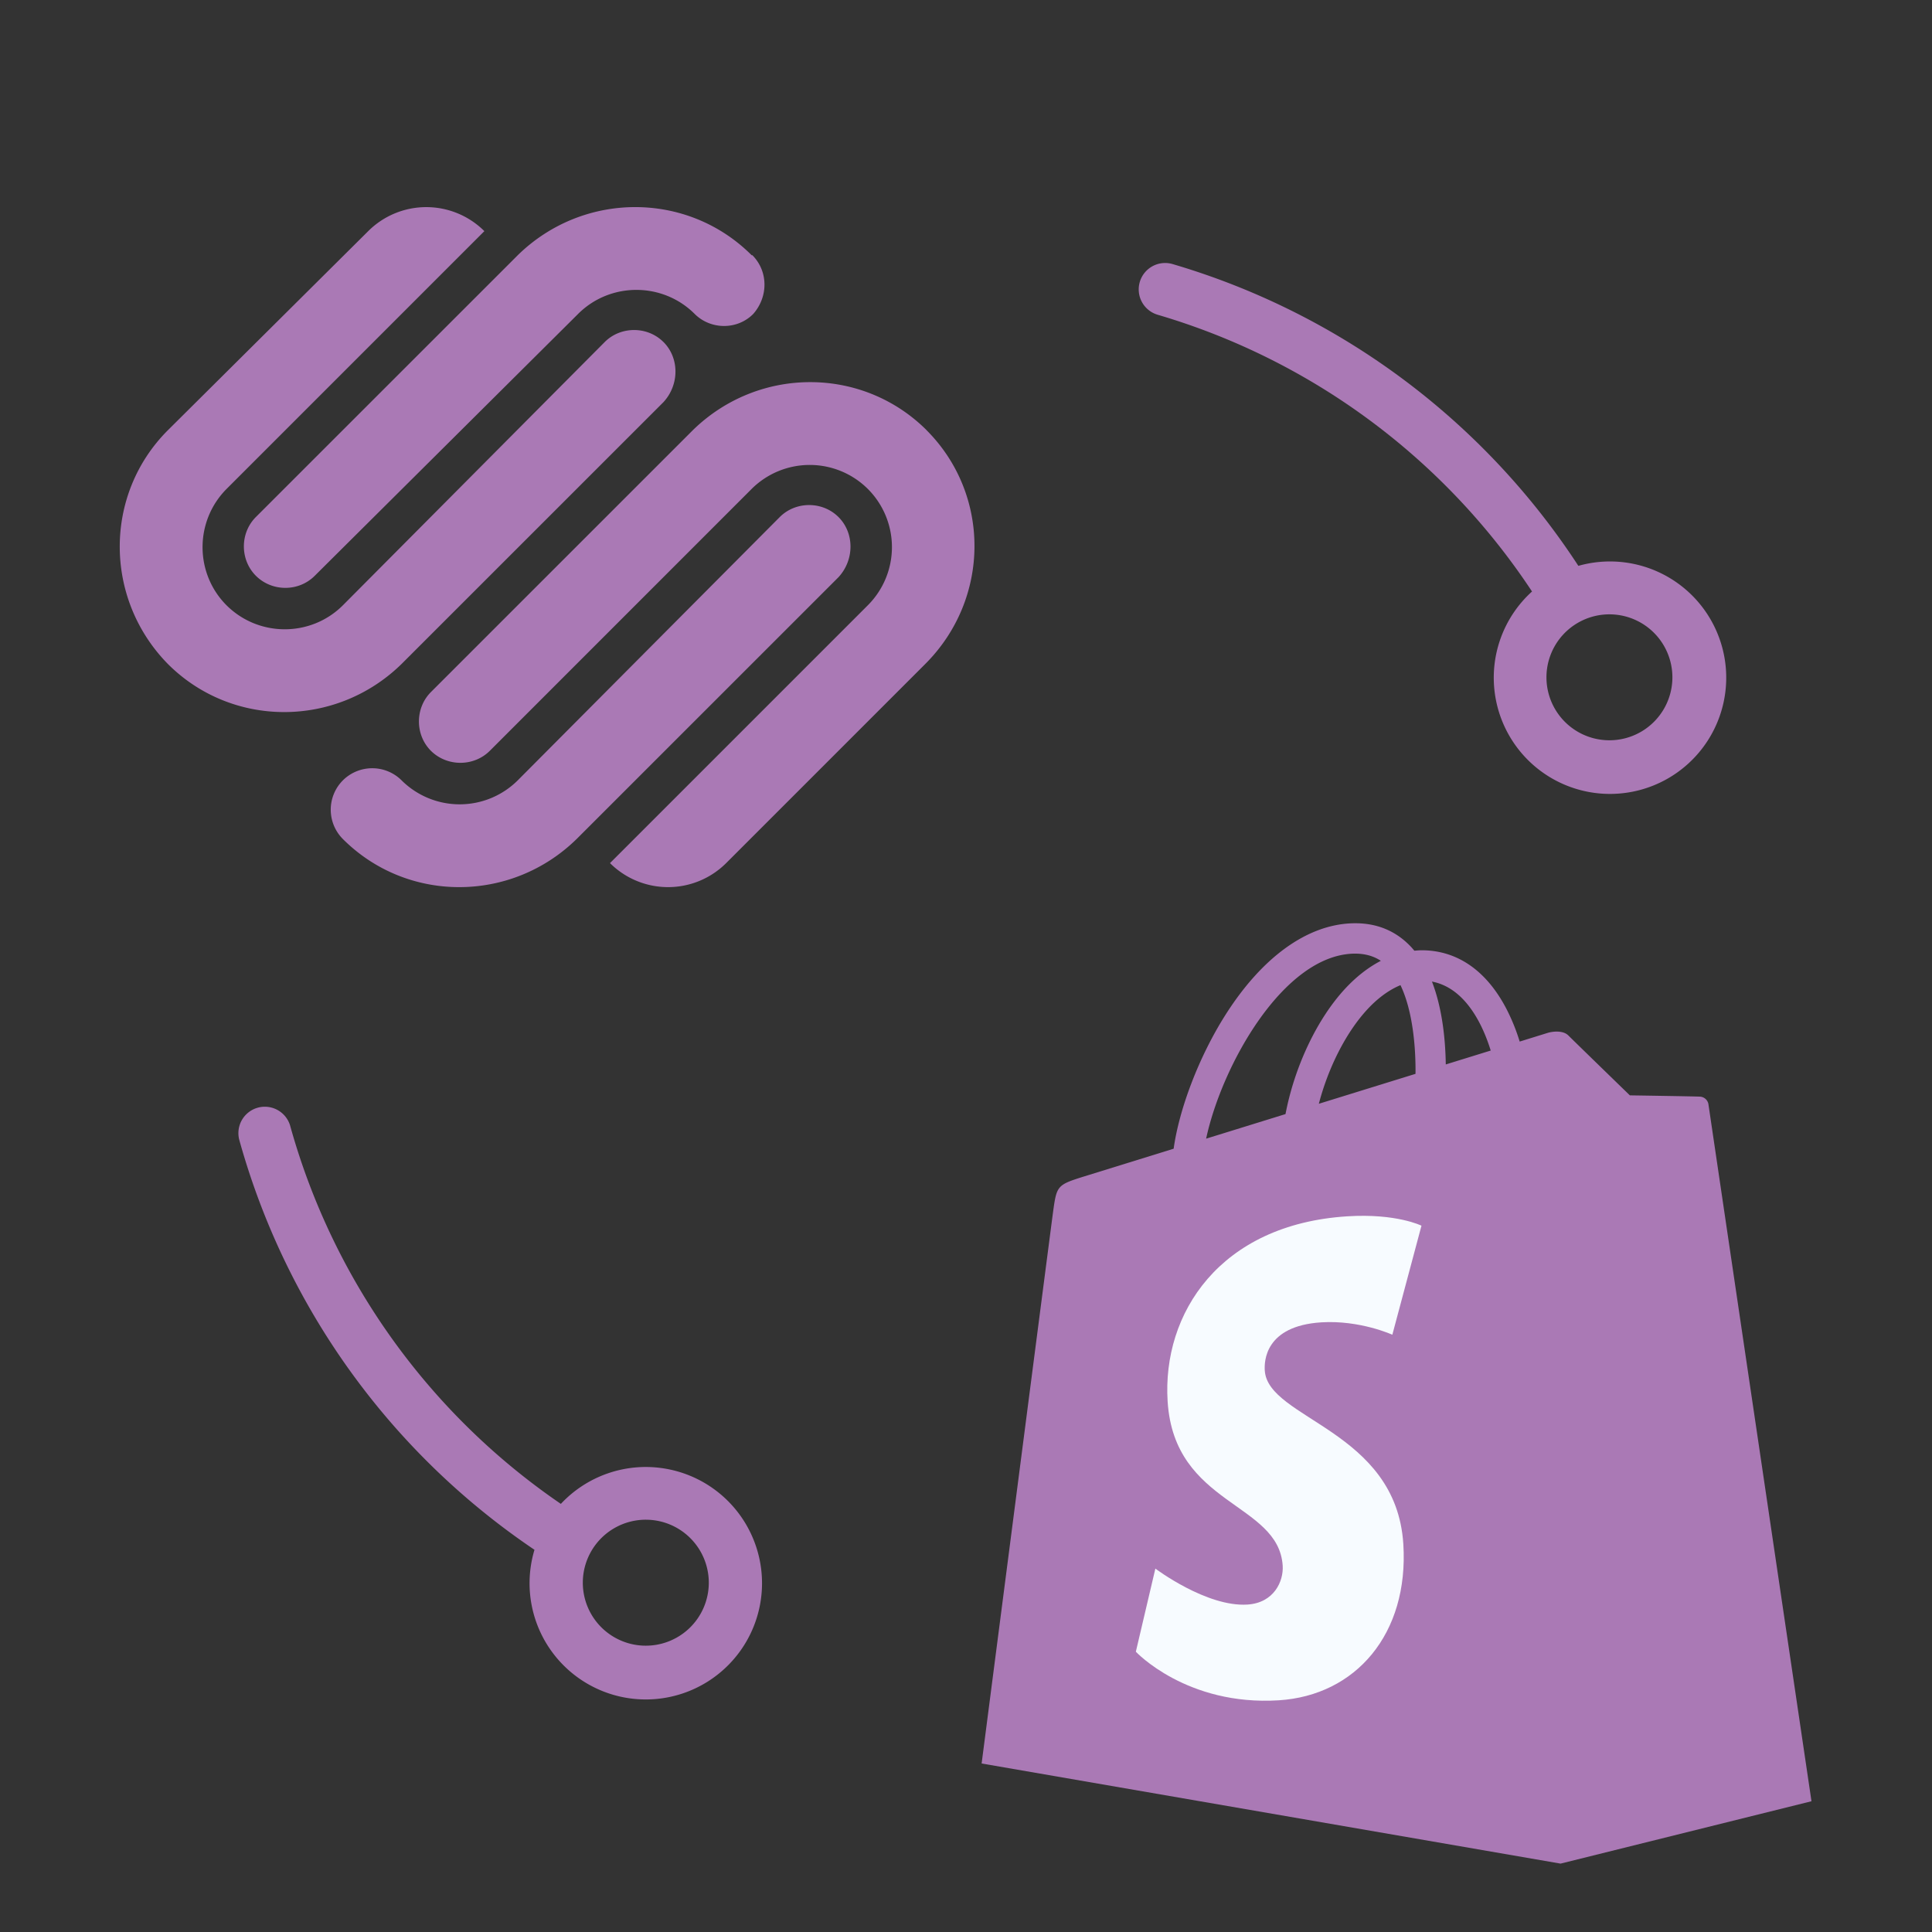
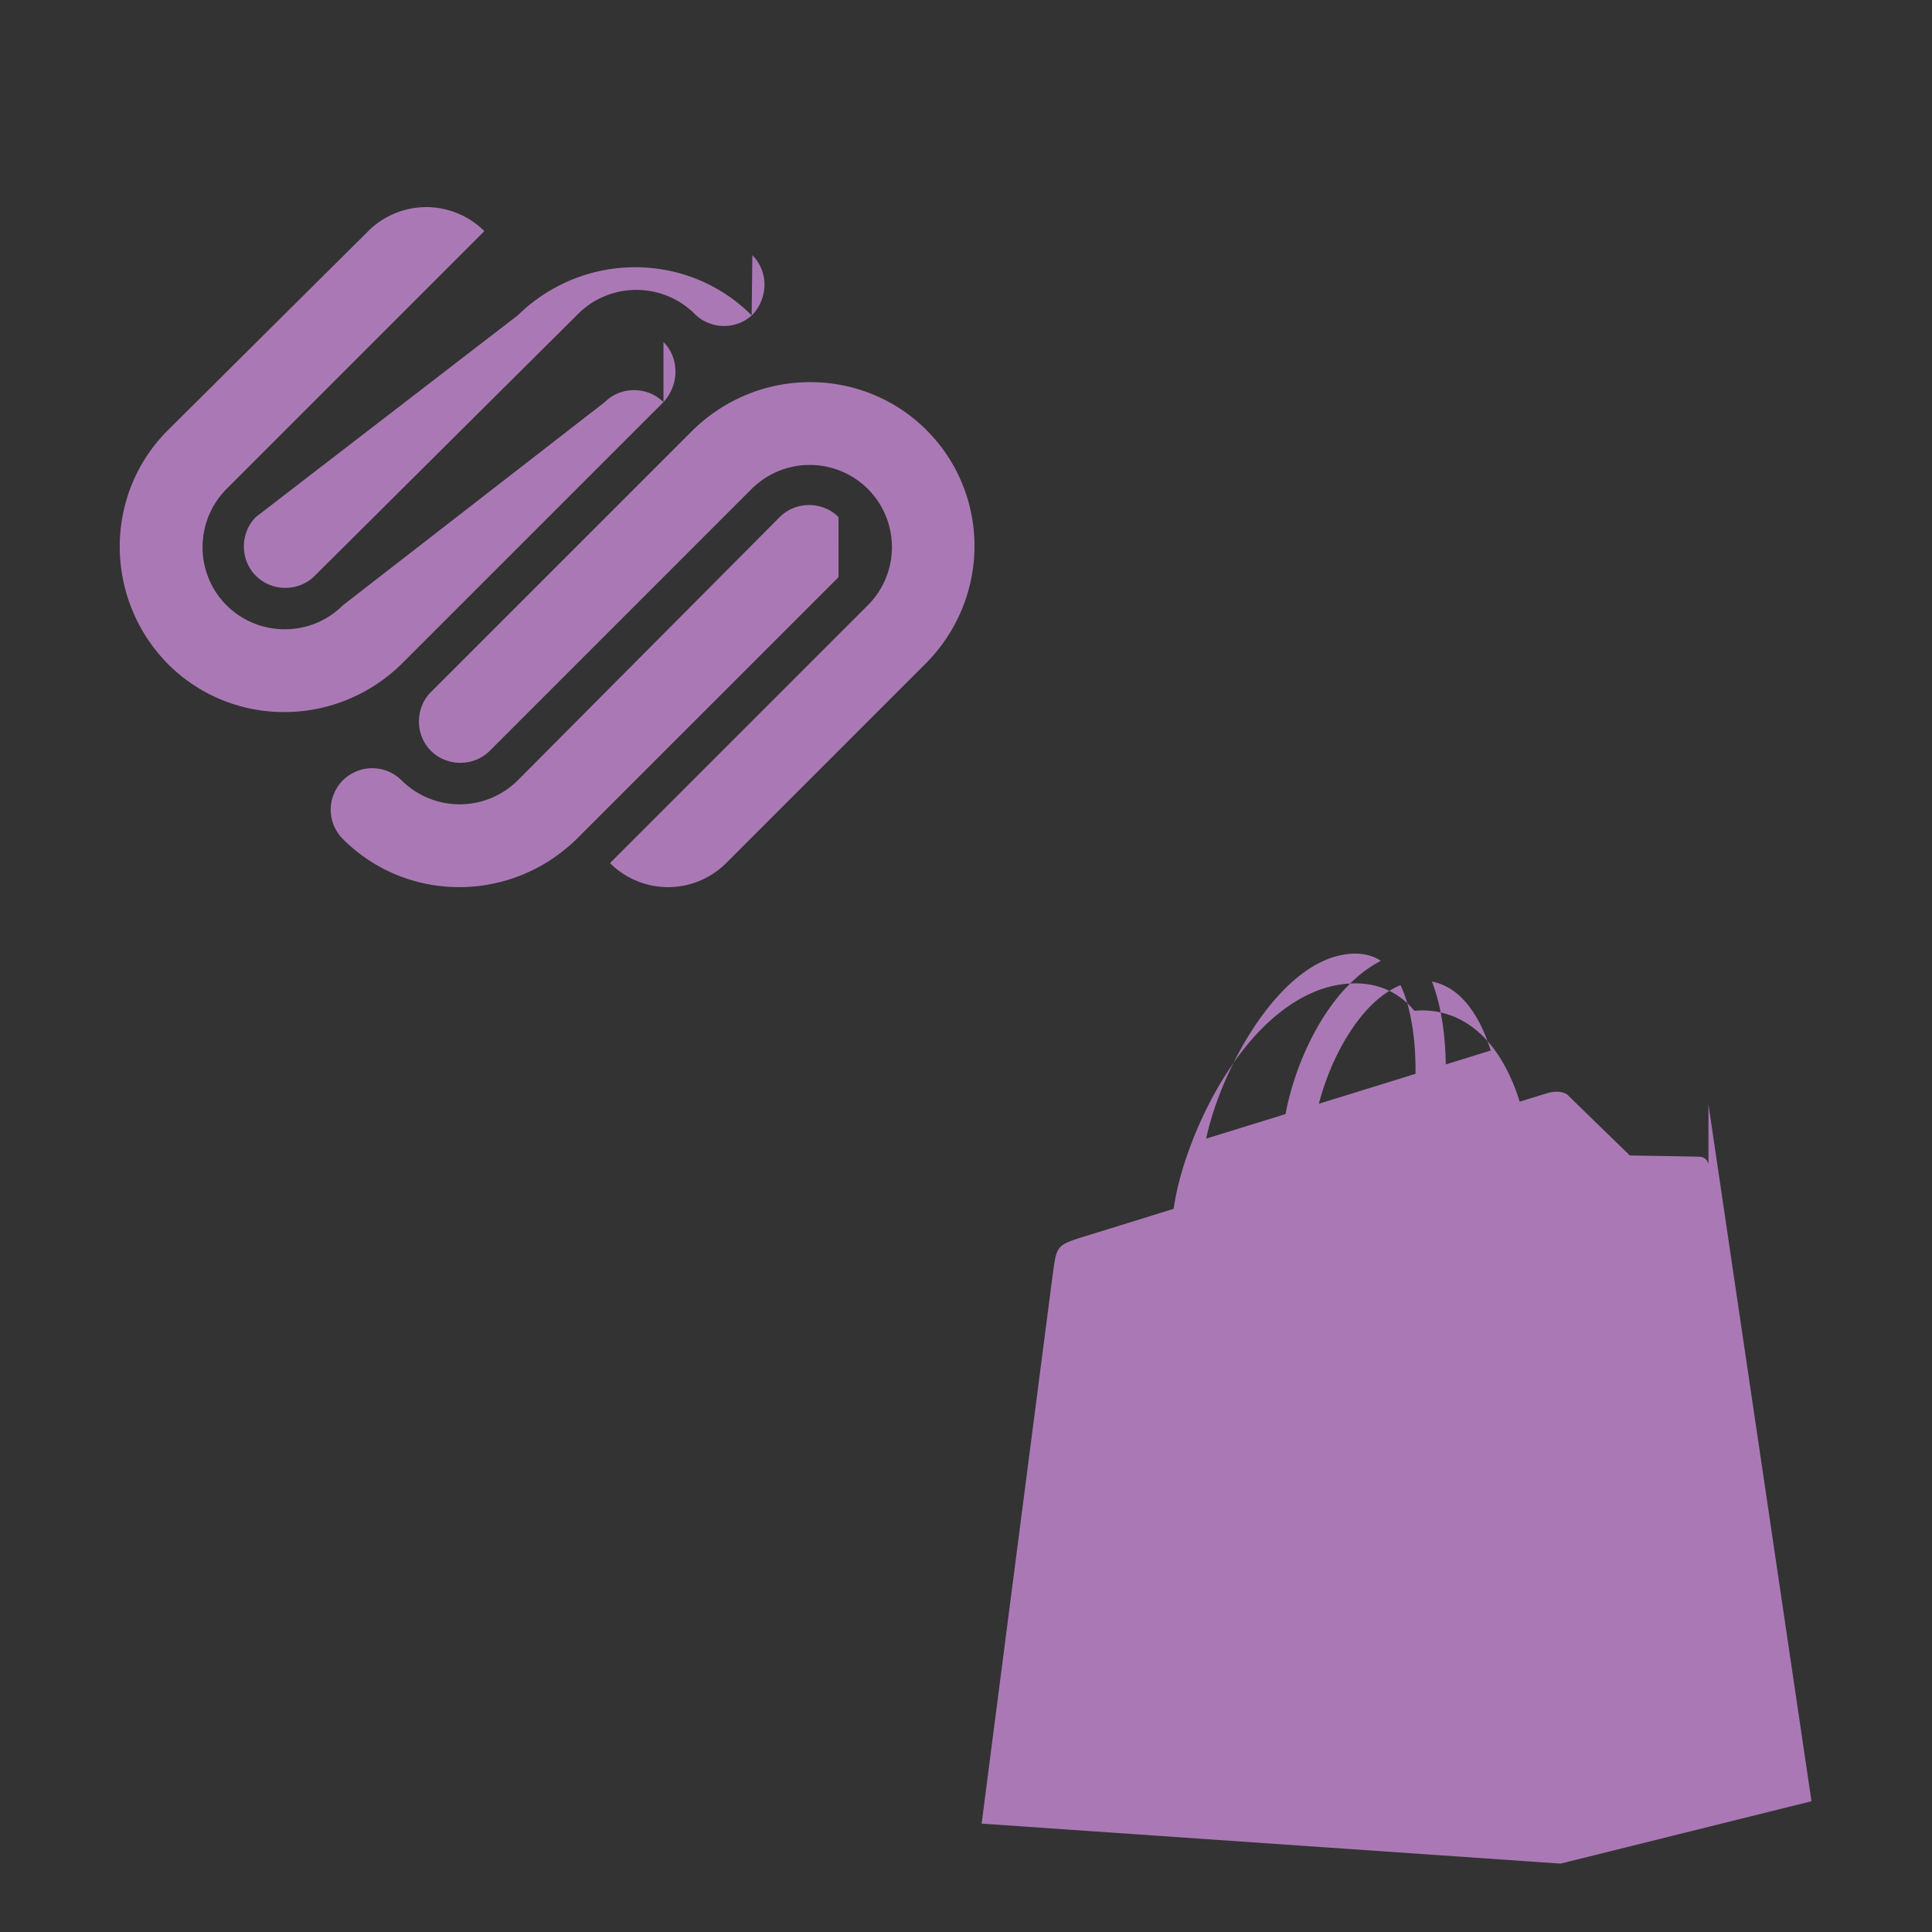
<svg xmlns="http://www.w3.org/2000/svg" width="64" height="64" viewBox="0 0 113 113" fill="none">
  <rect x="0" y="0" width="113" height="113" fill="#333333" stroke="none" />
-   <path d="M54.2 25.164c-3.757-3.751-9.845-3.751-13.68 0L25.204 40.478c-.935.938-.935 2.5 0 3.436.944.936 2.507.936 3.444 0l15.314-15.317a4.816 4.816 0 0 1 6.796 0 4.81 4.81 0 0 1 0 6.805l-15.08 15.08a4.81 4.81 0 0 0 6.794 0l11.645-11.646c3.825-3.825 3.825-9.919.081-13.67zm-5.157 5.078c-.938-.936-2.5-.936-3.436 0L30.283 45.641a4.816 4.816 0 0 1-6.795 0 2.435 2.435 0 0 0-3.433 0 2.43 2.43 0 0 0 0 3.433c3.75 3.751 9.838 3.751 13.67 0l15.318-15.315c.935-1.018.935-2.58 0-3.517m-5.08-15.315c-3.752-3.752-9.845-3.752-13.68 0L14.966 30.24c-.936.936-.936 2.498 0 3.436.944.943 2.506.943 3.444 0l15.405-15.318c1.873-1.87 4.939-1.87 6.812 0 .944.944 2.506.944 3.433 0 .88-1.007.88-2.489-.056-3.432zm-5.158 5.078c-.937-.936-2.5-.936-3.436 0L20.055 35.403c-1.873 1.87-4.925 1.87-6.805 0-1.87-1.873-1.87-4.923 0-6.804l15.08-15.08a4.81 4.81 0 0 0-6.794 0L9.818 25.164c-3.752 3.752-3.752 9.845 0 13.67 3.75 3.752 9.837 3.752 13.67 0L38.805 23.52c.936-1.018.936-2.58 0-3.517zm61.12 44.585a.53.53 0 0 0-.482-.448c-.2-.017-4.115-.076-4.115-.076s-3.275-3.18-3.598-3.504c-.324-.323-.956-.226-1.201-.152l-1.645.51a11.5 11.5 0 0 0-.787-1.936c-1.166-2.224-2.874-3.4-4.937-3.404h-.007c-.144 0-.286.014-.429.026a6 6 0 0 0-.186-.215c-.899-.961-2.051-1.43-3.432-1.389-2.664.077-5.318 2-7.47 5.419-1.513 2.405-2.665 5.426-2.991 7.765l-5.246 1.625c-1.545.485-1.593.533-1.795 1.988-.15 1.1-4.19 32.345-4.19 32.345L91.275 109l14.676-3.648s-5.988-40.484-6.026-40.761M87.19 61.445l-2.628.813c-.02-1.348-.18-3.225-.809-4.847 2.022.383 3.017 2.67 3.437 4.034m-4.4 1.363-5.653 1.75c.546-2.092 1.583-4.175 2.855-5.54.473-.509 1.135-1.075 1.92-1.398.737 1.538.897 3.715.879 5.188m-3.63-7.031c.626-.014 1.152.123 1.603.42-.72.373-1.416.91-2.07 1.61-1.692 1.816-2.989 4.635-3.506 7.354-1.613.499-3.19.989-4.643 1.437.917-4.28 4.504-10.702 8.616-10.821" fill="#aa79b5" />
-   <path d="m83.14 71.689-1.704 6.377s-1.901-.866-4.155-.724c-3.305.21-3.34 2.294-3.306 2.817.18 2.852 7.682 3.475 8.104 10.155.33 5.255-2.788 8.85-7.282 9.134-5.394.34-8.363-2.841-8.363-2.841l1.142-4.862s2.99 2.255 5.382 2.104c1.563-.099 2.121-1.37 2.065-2.269-.235-3.72-6.345-3.5-6.73-9.613-.326-5.143 3.052-10.356 10.506-10.826 2.872-.184 4.341.548 4.341.548" fill="#F7FBFF" />
-   <path d="M67.722 18.413a39.64 39.64 0 0 1 21.884 16.183 6.798 6.798 0 1 0 2.71-1.5 42.72 42.72 0 0 0-23.72-17.647 1.545 1.545 0 1 0-.873 2.964zm30.094 21.202a3.683 3.683 0 1 1-7.366 0 3.683 3.683 0 0 1 7.366 0M16.967 65.828A39.64 39.64 0 0 0 32.804 87.96a6.798 6.798 0 1 1-1.543 2.685 42.7 42.7 0 0 1-17.27-23.99 1.545 1.545 0 0 1 2.977-.825zm20.726 30.425a3.684 3.684 0 1 0 .112-7.367 3.684 3.684 0 0 0-.112 7.367" fill="#aa79b5" />
+   <path d="M54.2 25.164c-3.757-3.751-9.845-3.751-13.68 0L25.204 40.478c-.935.938-.935 2.5 0 3.436.944.936 2.507.936 3.444 0l15.314-15.317a4.816 4.816 0 0 1 6.796 0 4.81 4.81 0 0 1 0 6.805l-15.08 15.08a4.81 4.81 0 0 0 6.794 0l11.645-11.646c3.825-3.825 3.825-9.919.081-13.67zm-5.157 5.078c-.938-.936-2.5-.936-3.436 0L30.283 45.641a4.816 4.816 0 0 1-6.795 0 2.435 2.435 0 0 0-3.433 0 2.43 2.43 0 0 0 0 3.433c3.75 3.751 9.838 3.751 13.67 0l15.318-15.315m-5.08-15.315c-3.752-3.752-9.845-3.752-13.68 0L14.966 30.24c-.936.936-.936 2.498 0 3.436.944.943 2.506.943 3.444 0l15.405-15.318c1.873-1.87 4.939-1.87 6.812 0 .944.944 2.506.944 3.433 0 .88-1.007.88-2.489-.056-3.432zm-5.158 5.078c-.937-.936-2.5-.936-3.436 0L20.055 35.403c-1.873 1.87-4.925 1.87-6.805 0-1.87-1.873-1.87-4.923 0-6.804l15.08-15.08a4.81 4.81 0 0 0-6.794 0L9.818 25.164c-3.752 3.752-3.752 9.845 0 13.67 3.75 3.752 9.837 3.752 13.67 0L38.805 23.52c.936-1.018.936-2.58 0-3.517zm61.12 44.585a.53.53 0 0 0-.482-.448c-.2-.017-4.115-.076-4.115-.076s-3.275-3.18-3.598-3.504c-.324-.323-.956-.226-1.201-.152l-1.645.51a11.5 11.5 0 0 0-.787-1.936c-1.166-2.224-2.874-3.4-4.937-3.404h-.007c-.144 0-.286.014-.429.026a6 6 0 0 0-.186-.215c-.899-.961-2.051-1.43-3.432-1.389-2.664.077-5.318 2-7.47 5.419-1.513 2.405-2.665 5.426-2.991 7.765l-5.246 1.625c-1.545.485-1.593.533-1.795 1.988-.15 1.1-4.19 32.345-4.19 32.345L91.275 109l14.676-3.648s-5.988-40.484-6.026-40.761M87.19 61.445l-2.628.813c-.02-1.348-.18-3.225-.809-4.847 2.022.383 3.017 2.67 3.437 4.034m-4.4 1.363-5.653 1.75c.546-2.092 1.583-4.175 2.855-5.54.473-.509 1.135-1.075 1.92-1.398.737 1.538.897 3.715.879 5.188m-3.63-7.031c.626-.014 1.152.123 1.603.42-.72.373-1.416.91-2.07 1.61-1.692 1.816-2.989 4.635-3.506 7.354-1.613.499-3.19.989-4.643 1.437.917-4.28 4.504-10.702 8.616-10.821" fill="#aa79b5" />
</svg>